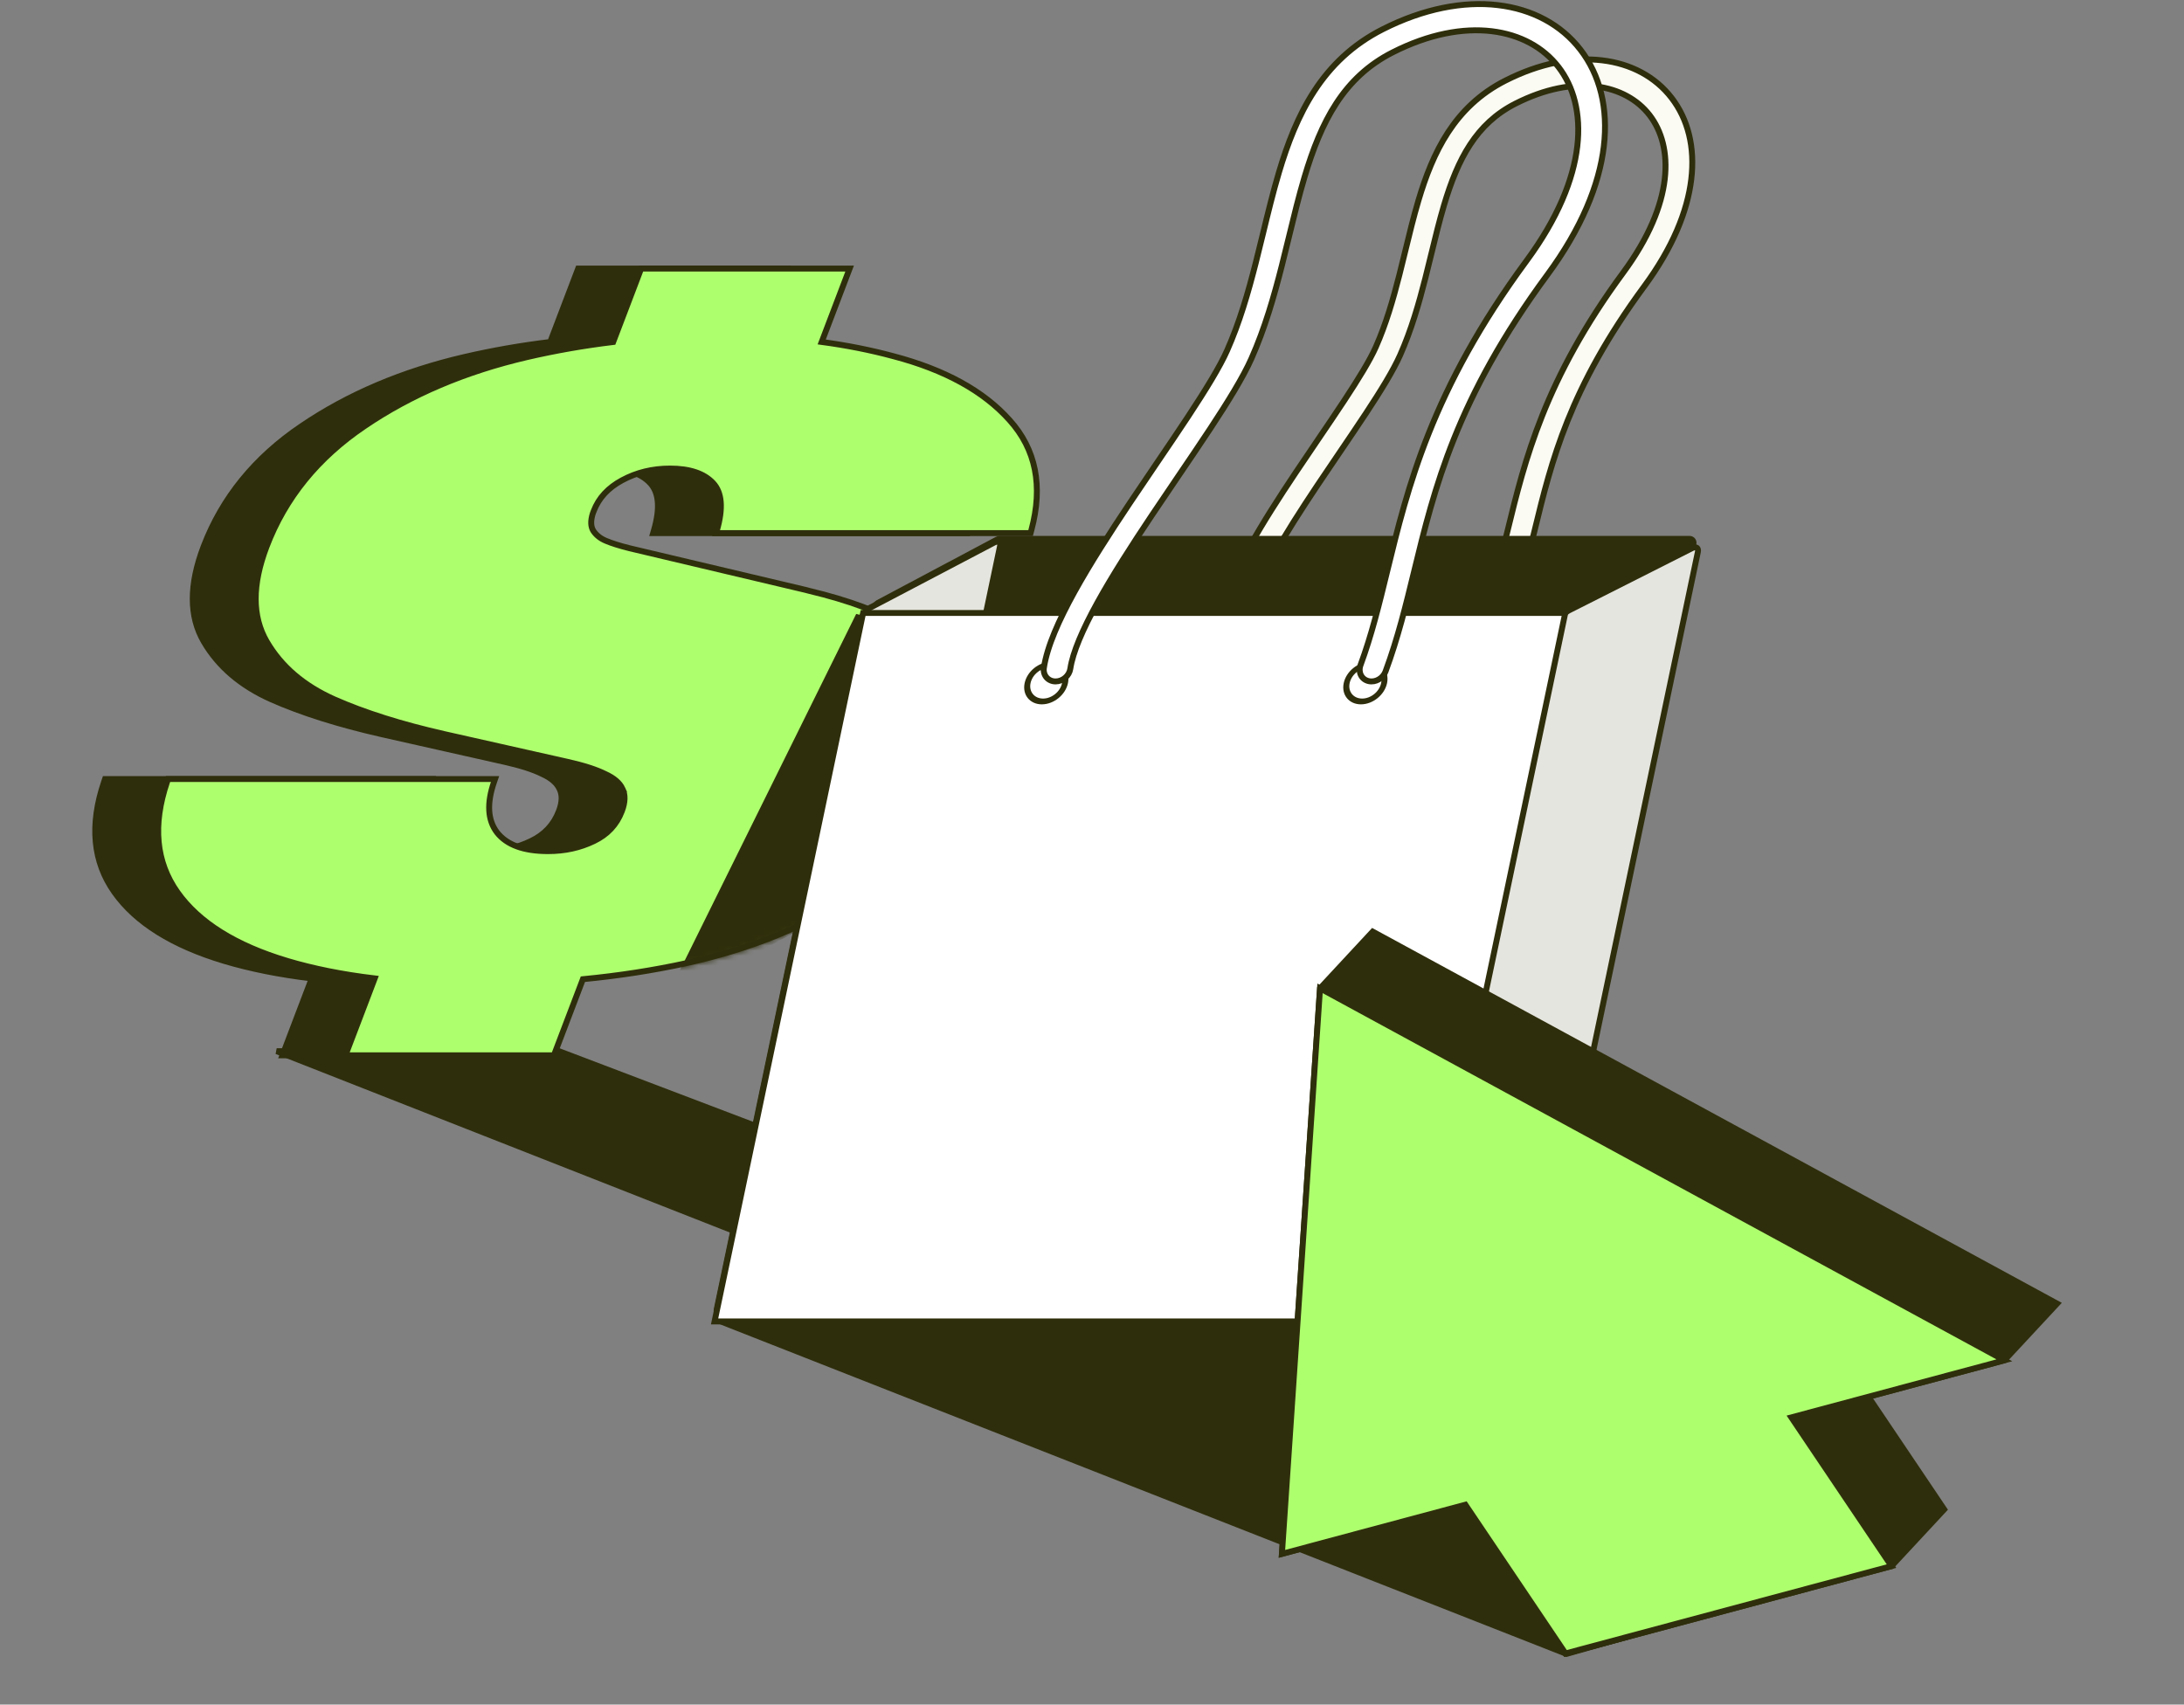
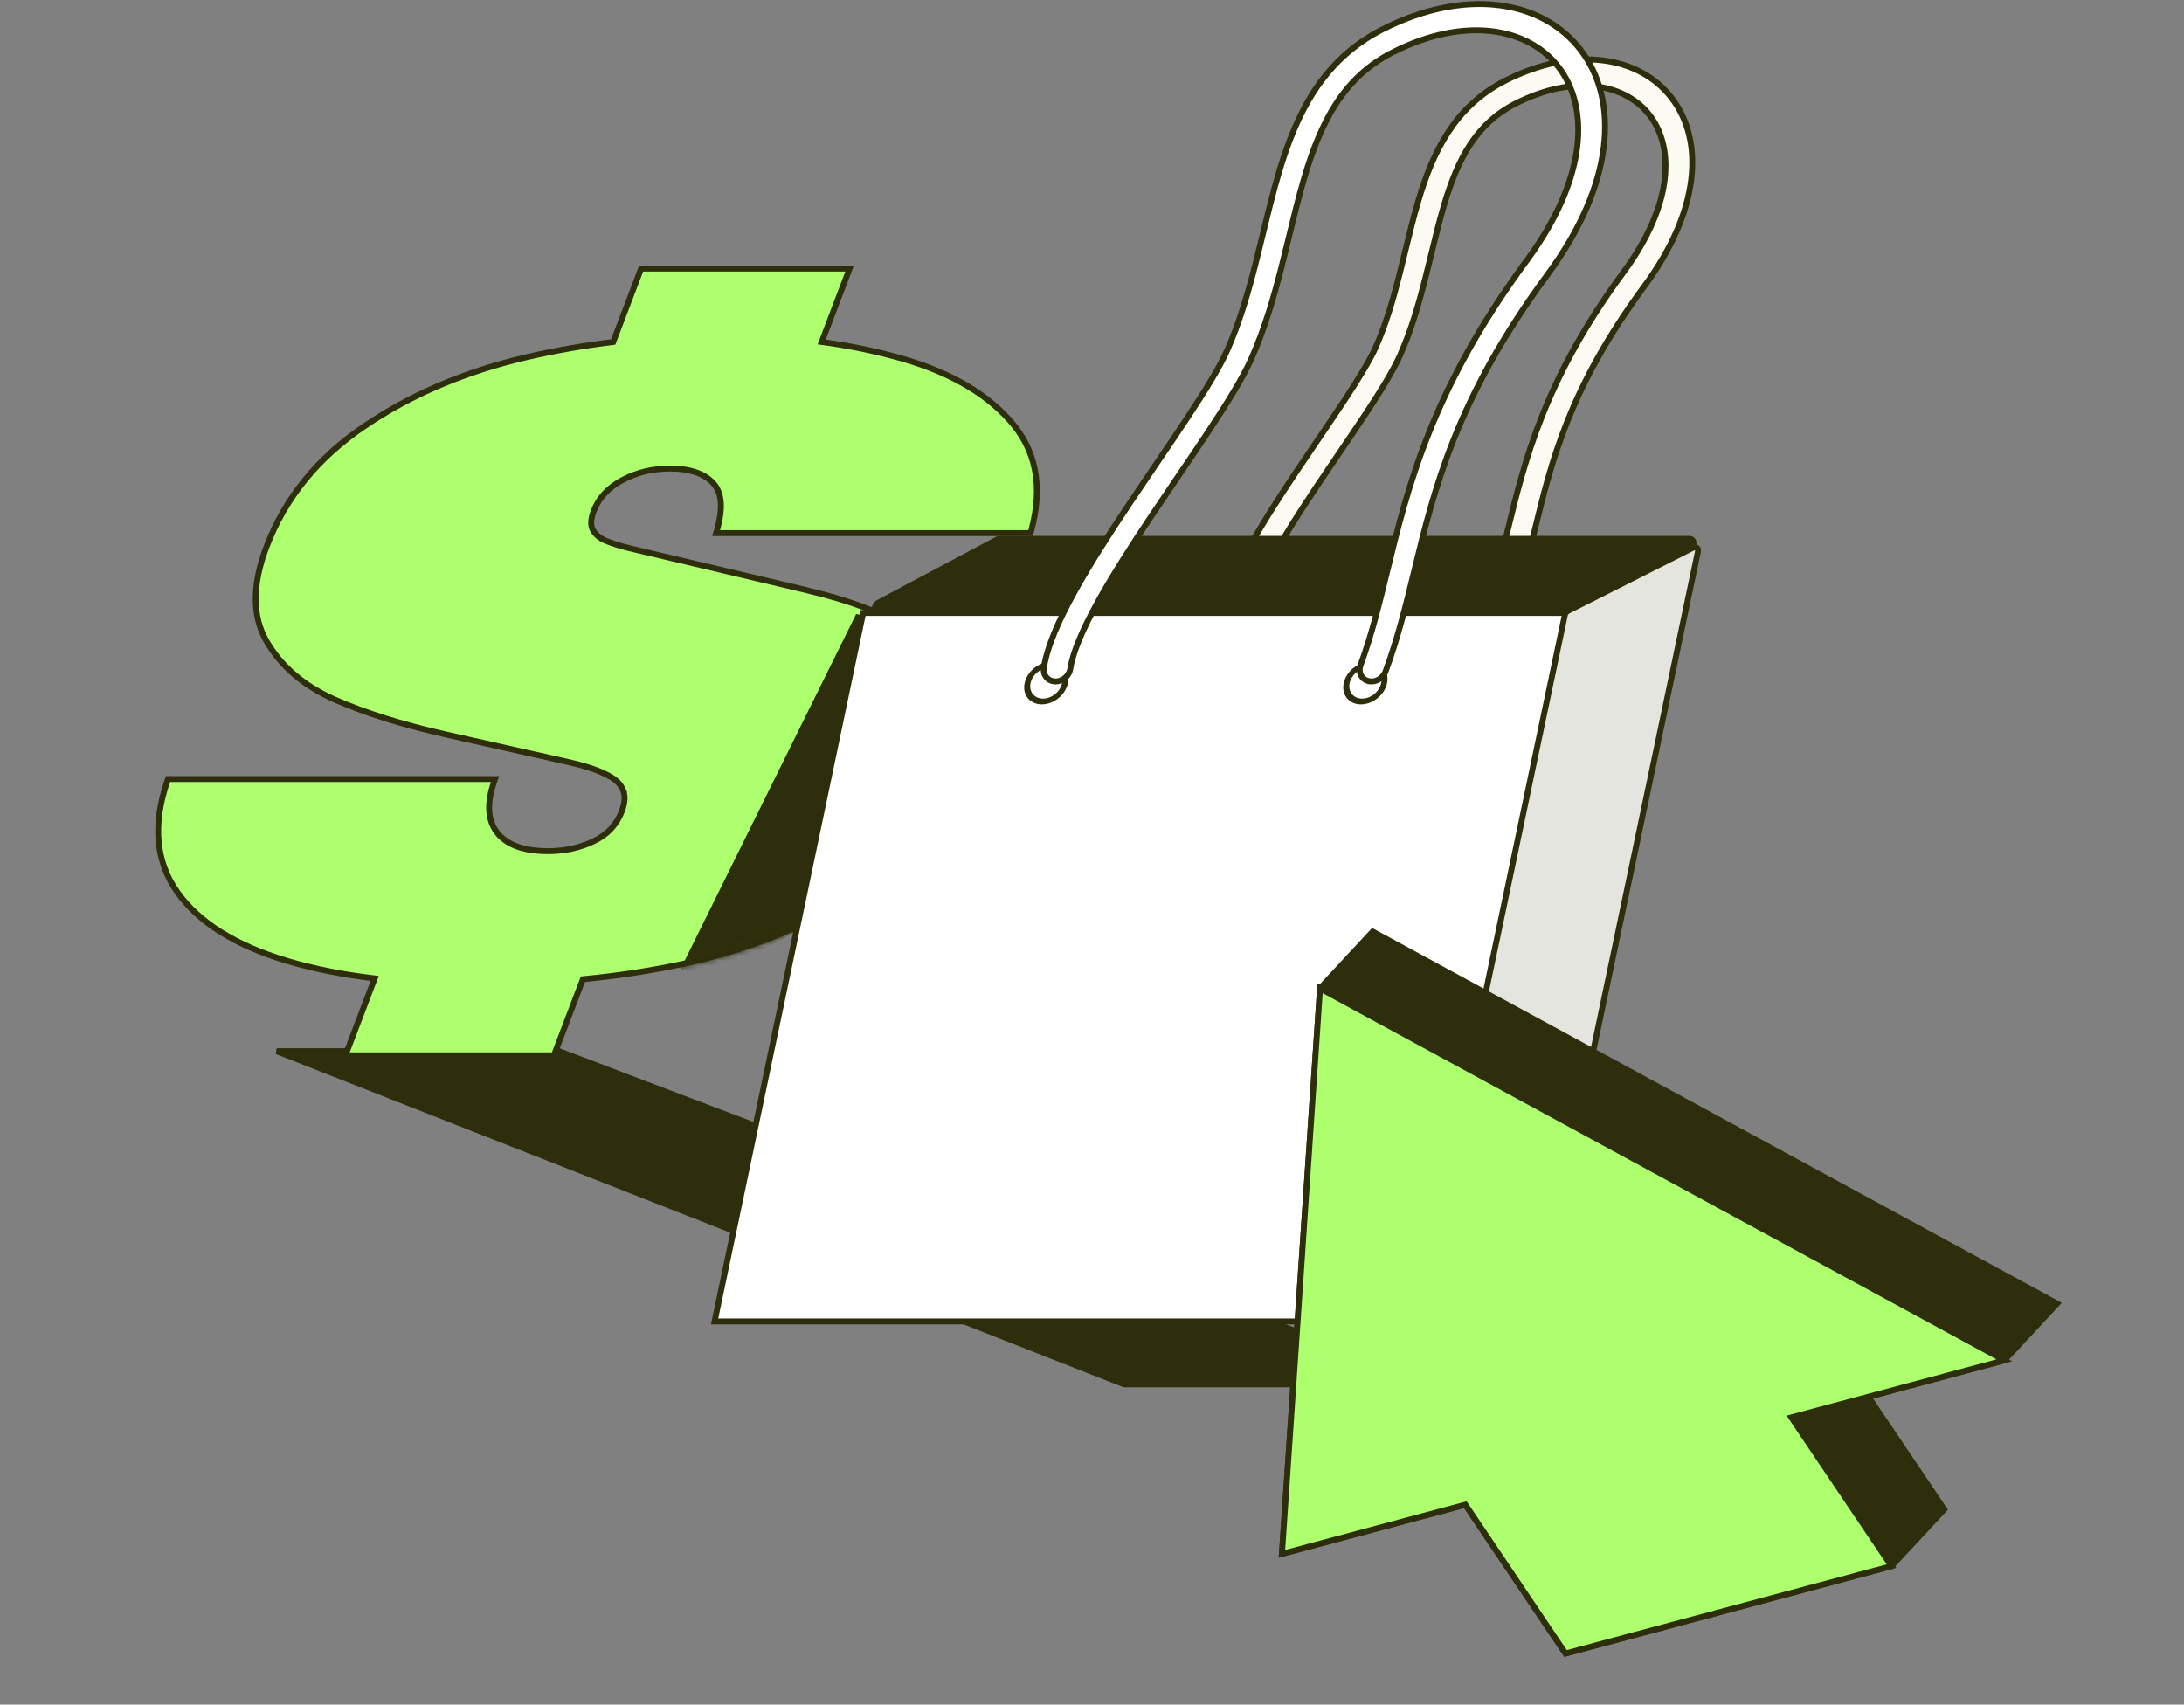
<svg xmlns="http://www.w3.org/2000/svg" width="433" height="338" viewBox="0 0 433 338" fill="none">
  <rect x="0" y="0" width="433" height="338" fill="#808080" stroke="none" />
  <path d="M222.882 274.504L54.855 208.443L110.829 208.443L261.343 265.664C266.766 266.507 266.148 274.504 260.66 274.504H222.882Z" fill="#2F2E0C" stroke="#2F2E0C" stroke-width="1.173" />
-   <path d="M310.573 327.948L142.547 261.888L315.23 253.775L369.476 276.007L371.783 294.554C372.894 303.484 367.32 311.889 358.66 314.34L310.573 327.948Z" fill="#2F2E0C" stroke="#2F2E0C" stroke-width="1.173" />
-   <path d="M44.453 190.541L44.454 190.542C49.64 192.09 55.424 193.246 61.806 194.011L56.209 208.714L56 209.262H56.586H96.751H97.337L97.546 208.714L103.084 194.166C110.265 193.472 117.143 192.404 123.718 190.961L123.72 190.961C136.492 188.118 147.486 183.649 156.675 177.529C165.911 171.379 172.34 163.53 175.957 154.028C178.69 146.849 179.174 140.805 177.361 135.929C175.579 131.029 172.154 127.148 167.102 124.284C162.097 121.381 155.733 119.014 148.018 117.179C147.83 117.122 147.619 117.066 147.386 117.01L147.384 117.009L112.285 108.7C112.284 108.7 112.283 108.7 112.282 108.699C110.313 108.204 108.76 107.712 107.615 107.226C106.508 106.756 105.678 106.081 105.116 105.203C104.635 104.376 104.592 103.264 105.045 101.819L105.228 101.337C106.217 98.74 108.086 96.718 110.878 95.216C113.712 93.69 116.862 92.909 120.354 92.909C124.288 92.909 127.115 93.878 128.895 95.779C130.642 97.644 130.94 100.745 129.639 105.206L129.492 105.708H130.032H191.188H191.839L192.001 105.103C194.35 96.369 192.899 89.093 187.667 83.298C182.509 77.529 174.835 73.314 164.672 70.638C160.182 69.422 155.433 68.478 150.427 67.805L155.759 53.799L155.967 53.25H155.381H115.217H114.63L114.421 53.799L109.086 67.814C103.273 68.517 97.581 69.515 92.011 70.806L92.01 70.806C79.787 73.651 69.042 78.206 59.795 84.489C50.519 90.751 44.04 98.737 40.362 108.401C37.491 115.942 37.488 122.229 40.397 127.218C43.278 132.16 47.736 135.974 53.761 138.662L53.762 138.663C59.803 141.336 67.116 143.643 75.696 145.588L75.696 145.588L100.056 151.073L100.057 151.073C103.249 151.789 105.709 152.583 107.451 153.448L107.459 153.452L107.466 153.455C109.269 154.263 110.406 155.266 110.938 156.443L110.938 156.443L110.943 156.452C111.514 157.615 111.483 159.066 110.806 160.843C109.773 163.558 107.929 165.504 105.262 166.778L105.256 166.781C102.546 168.097 99.525 168.772 96.174 168.772C91.336 168.772 87.996 167.53 86.074 165.095C84.206 162.664 83.984 159.323 85.479 155.008L85.663 154.478H85.095H21.438H20.828L20.635 155.047C17.736 163.609 18.427 170.916 22.706 176.942C26.973 182.951 34.237 187.476 44.453 190.541Z" fill="#2F2E0C" stroke="#2F2E0C" stroke-width="1.173" />
  <path d="M56.936 190.541L56.937 190.542C62.122 192.09 67.907 193.246 74.288 194.011L68.691 208.714L68.482 209.262H69.069H109.233H109.82L110.028 208.714L115.566 194.166C122.747 193.472 129.625 192.404 136.2 190.961L136.203 190.961C148.974 188.118 159.968 183.649 169.157 177.529C178.393 171.379 184.823 163.53 188.439 154.028C191.172 146.849 191.657 140.805 189.843 135.929C188.062 131.029 184.637 127.148 179.584 124.284C174.58 121.381 168.215 119.014 160.501 117.179C160.312 117.122 160.101 117.066 159.868 117.01L159.867 117.009L124.767 108.7C124.766 108.7 124.765 108.7 124.764 108.699C122.795 108.204 121.243 107.712 120.098 107.226C118.991 106.756 118.161 106.081 117.598 105.203C117.118 104.376 117.074 103.264 117.527 101.819L117.711 101.337C118.699 98.74 120.568 96.718 123.36 95.216C126.194 93.69 129.345 92.909 132.836 92.909C136.77 92.909 139.598 93.878 141.377 95.779C143.124 97.644 143.422 100.745 142.121 105.206L141.974 105.708H142.514H203.67H204.321L204.484 105.103C206.832 96.369 205.382 89.093 200.15 83.298C194.991 77.529 187.318 73.314 177.155 70.638C172.664 69.422 167.916 68.478 162.91 67.805L168.241 53.799L168.45 53.25H167.863H127.699H127.113L126.904 53.799L121.569 67.814C115.755 68.517 110.064 69.515 104.494 70.806L104.493 70.806C92.27 73.651 81.524 78.206 72.278 84.489C63.002 90.751 56.523 98.737 52.844 108.401C49.974 115.942 49.971 122.229 52.88 127.218C55.76 132.16 60.219 135.974 66.243 138.662L66.244 138.663C72.286 141.336 79.599 143.643 88.178 145.588L88.179 145.588L112.539 151.073L112.539 151.073C115.732 151.789 118.192 152.583 119.934 153.448L119.941 153.452L119.948 153.455C121.751 154.263 122.889 155.266 123.421 156.443L123.42 156.443L123.425 156.452C123.997 157.615 123.965 159.066 123.289 160.843C122.256 163.558 120.412 165.504 117.744 166.778L117.738 166.781C115.028 168.097 112.008 168.772 108.656 168.772C103.818 168.772 100.479 167.53 98.556 165.095C96.688 162.664 96.467 159.323 97.962 155.008L98.146 154.478H97.578H33.921H33.311L33.118 155.047C30.218 163.609 30.91 170.916 35.189 176.942C39.456 182.951 46.72 187.476 56.936 190.541Z" fill="#AEFF6E" stroke="#2F2E0C" stroke-width="1.173" />
  <mask id="mask0_20_30345" style="mask-type:alpha" maskUnits="userSpaceOnUse" x="30" y="52" width="177" height="158">
    <path d="M56.936 190.542L56.936 190.542C62.122 192.09 67.906 193.246 74.288 194.011L68.691 208.715L68.482 209.263H69.069H109.233H109.82L110.028 208.715L115.566 194.167C122.747 193.473 129.625 192.405 136.2 190.962L136.202 190.961C148.974 188.119 159.968 183.649 169.157 177.53C178.393 171.379 184.822 163.531 188.439 154.029C191.172 146.85 191.657 140.805 189.843 135.93C188.062 131.029 184.637 127.148 179.584 124.285C174.58 121.381 168.215 119.015 160.501 117.18C160.312 117.122 160.101 117.066 159.868 117.01L159.867 117.01L124.767 108.701C124.766 108.7 124.765 108.7 124.764 108.7C122.795 108.205 121.243 107.713 120.097 107.226C118.991 106.756 118.161 106.082 117.598 105.204C117.117 104.377 117.074 103.264 117.527 101.819L117.71 101.338C118.699 98.741 120.568 96.718 123.36 95.216C126.194 93.691 129.344 92.91 132.836 92.91C136.77 92.91 139.597 93.879 141.377 95.779C143.124 97.645 143.422 100.745 142.121 105.206L141.974 105.709H142.514H203.67H204.321L204.484 105.104C206.832 96.369 205.381 89.093 200.15 83.299C194.991 77.529 187.317 73.314 177.154 70.638C172.664 69.423 167.916 68.479 162.91 67.805L168.241 53.799L168.45 53.251H167.863H127.699H127.113L126.904 53.799L121.569 67.814C115.755 68.518 110.063 69.515 104.494 70.806L104.493 70.806C92.27 73.651 81.524 78.207 72.278 84.49C63.002 90.752 56.523 98.738 52.844 108.402C49.974 115.943 49.971 122.229 52.879 127.219C55.76 132.16 60.219 135.974 66.243 138.663L66.244 138.663C72.285 141.336 79.598 143.644 88.178 145.588L88.179 145.588L112.539 151.073L112.539 151.074C115.732 151.79 118.191 152.583 119.934 153.449L119.941 153.452L119.948 153.456C121.751 154.263 122.889 155.267 123.42 156.443L123.42 156.443L123.425 156.453C123.996 157.615 123.965 159.067 123.289 160.844C122.255 163.559 120.412 165.505 117.744 166.778L117.738 166.781C115.028 168.098 112.007 168.773 108.656 168.773C103.818 168.773 100.478 167.53 98.556 165.095C96.688 162.664 96.467 159.323 97.962 155.009L98.145 154.478H97.577H33.921H33.311L33.118 155.048C30.218 163.61 30.91 170.917 35.189 176.943C39.456 182.951 46.72 187.477 56.936 190.542Z" fill="#8DE4FF" stroke="#2F2E0C" stroke-width="1.173" />
  </mask>
  <g mask="url(#mask0_20_30345)">
    <path d="M132.944 197.477L170.274 121.995L166.03 179.634L132.944 197.477Z" fill="#2F2E0C" stroke="#2F2E0C" stroke-width="1.173" />
  </g>
  <path d="M327.054 22.839C331.793 28.988 332.042 40.181 321.832 54.039C306.211 75.245 302.277 91.362 298.906 105.174C297.596 110.542 296.378 115.532 294.596 120.346C294.085 121.728 294.766 123.2 296.219 123.523C297.597 123.83 299.06 122.949 299.555 121.612C301.603 116.078 302.919 110.668 304.273 105.103L304.277 105.088L304.277 105.084C307.567 91.562 311.119 76.963 326.003 56.76C337.145 41.636 337.881 27.806 331.408 19.406C324.95 11.026 312.072 9.071 298.46 15.98C288.325 21.124 284.048 30.247 281.22 39.758C280.258 42.992 279.429 46.407 278.605 49.795L278.603 49.803C278.221 51.375 277.84 52.942 277.447 54.487C276.188 59.44 274.783 64.275 272.773 68.807C271.614 71.42 269.363 75.097 266.466 79.493C264.844 81.955 263.086 84.545 261.263 87.23C259.836 89.332 258.369 91.493 256.9 93.691C253.597 98.635 250.346 103.682 247.796 108.3C245.286 112.847 243.287 117.273 242.744 120.892C242.523 122.361 243.576 123.583 245.061 123.583C246.479 123.583 247.774 122.467 247.984 121.066C248.372 118.482 249.93 114.817 252.391 110.358C254.813 105.971 257.948 101.099 261.231 96.183C262.644 94.069 264.096 91.929 265.525 89.824L265.53 89.817L265.531 89.816C267.381 87.09 269.192 84.422 270.818 81.953C273.699 77.581 276.213 73.523 277.595 70.408C279.804 65.427 281.301 60.225 282.581 55.19C283.001 53.537 283.397 51.911 283.784 50.314L283.785 50.313C284.595 46.977 285.374 43.772 286.295 40.673C289.009 31.546 292.645 24.512 300.444 20.553C312.267 14.552 322.299 16.669 327.054 22.839Z" fill="#FBFBF3" stroke="#2F2E0C" stroke-width="1.173" stroke-linecap="round" />
  <path d="M198.245 106.848H334.912C335.984 106.848 336.075 108.237 335.037 108.764L310.421 121.271C310.242 121.362 310.05 121.41 309.864 121.41H174.299C173.239 121.41 173.133 120.048 174.151 119.506L197.665 106.999C197.851 106.9 198.051 106.848 198.245 106.848Z" fill="#2F2E0C" stroke="#2F2E0C" stroke-width="1.173" />
  <path d="M336.62 109.442C336.791 108.624 336.274 108.292 335.465 108.701L311.058 121.032C310.248 121.441 309.453 122.436 309.282 123.254L280.451 260.778C280.28 261.596 280.797 261.928 281.606 261.519L306.013 249.188C306.823 248.779 307.618 247.784 307.789 246.966L336.62 109.442Z" fill="#E5E5DF" stroke="#2F2E0C" stroke-width="1.173" />
-   <path d="M198.262 108.325C198.436 107.494 197.9 107.168 197.074 107.602L172.552 120.481C171.751 120.901 170.977 121.88 170.808 122.685L142.102 259.615C141.931 260.433 142.448 260.765 143.258 260.356L167.665 248.025C168.474 247.616 169.269 246.621 169.441 245.803L198.262 108.325Z" fill="#E5E5DF" stroke="#2F2E0C" stroke-width="1.173" />
  <path d="M310.33 121.545H171.124L141.672 262.031H280.879L310.33 121.545Z" fill="white" stroke="#2F2E0C" stroke-width="1.173" />
  <circle cx="4.297" cy="4.297" r="3.71" transform="matrix(-1 0 -0.205 0.979 275.879 131.252)" fill="white" stroke="#2F2E0C" stroke-width="1.173" />
  <circle cx="4.297" cy="4.297" r="3.71" transform="matrix(-1 0 -0.205 0.979 212.617 131.252)" fill="white" stroke="#2F2E0C" stroke-width="1.173" />
  <path d="M206.961 132.429L207.541 132.516L206.961 132.429C206.741 133.898 207.794 135.121 209.279 135.121C210.696 135.121 211.992 134.005 212.202 132.603C212.688 129.364 214.622 124.845 217.608 119.435C220.555 114.097 224.364 108.177 228.344 102.22C230.062 99.648 231.825 97.051 233.557 94.499L233.558 94.497C235.796 91.2 237.983 87.977 239.953 84.987C243.444 79.689 246.461 74.814 248.112 71.094C250.767 65.108 252.57 58.846 254.118 52.757C254.624 50.766 255.101 48.803 255.571 46.872L255.571 46.87C256.554 42.824 257.503 38.919 258.623 35.151C261.922 24.056 266.394 15.314 276.087 10.395C290.596 3.03 303.048 5.577 308.987 13.284C314.91 20.969 315.108 34.804 302.643 51.724C283.8 77.302 279.077 96.66 275.001 113.364C273.409 119.888 271.923 125.977 269.737 131.884C269.226 133.266 269.907 134.737 271.36 135.061C272.738 135.367 274.201 134.486 274.696 133.149C277.148 126.524 278.732 120.014 280.368 113.293L280.372 113.277L280.372 113.274C284.367 96.861 288.709 79.021 306.813 54.446C320.211 36.26 320.998 19.787 313.341 9.851C305.699 -0.066 290.401 -2.452 274.103 5.821C262.074 11.927 256.961 22.756 253.548 34.235C252.387 38.139 251.387 42.253 250.391 46.353L250.39 46.356L250.39 46.358L250.389 46.36L250.389 46.361C249.926 48.268 249.463 50.171 248.984 52.054C247.457 58.062 245.745 63.956 243.289 69.493C241.862 72.712 239.107 77.205 235.601 82.528C233.636 85.51 231.501 88.655 229.29 91.911C227.561 94.459 225.786 97.074 224.012 99.728C220.014 105.714 216.088 111.808 213.013 117.377C209.978 122.875 207.603 128.155 206.961 132.429Z" fill="white" stroke="#2F2E0C" stroke-width="1.173" stroke-linecap="round" />
  <path d="M272.156 184.732L407.833 258.494L397.386 269.739L370.417 276.966L385.454 299.302L375.008 310.547L310.381 327.864L290.526 298.372L254.156 308.118L261.71 195.977L272.156 184.732Z" fill="#2F2E0C" stroke="#2F2E0C" stroke-width="1.173" />
  <path d="M397.386 269.739L261.709 195.977L254.155 308.117L290.525 298.372L310.38 327.864L375.008 310.547L355.153 281.055L397.386 269.739Z" fill="#AEFF6E" stroke="#2F2E0C" stroke-width="1.173" />
</svg>